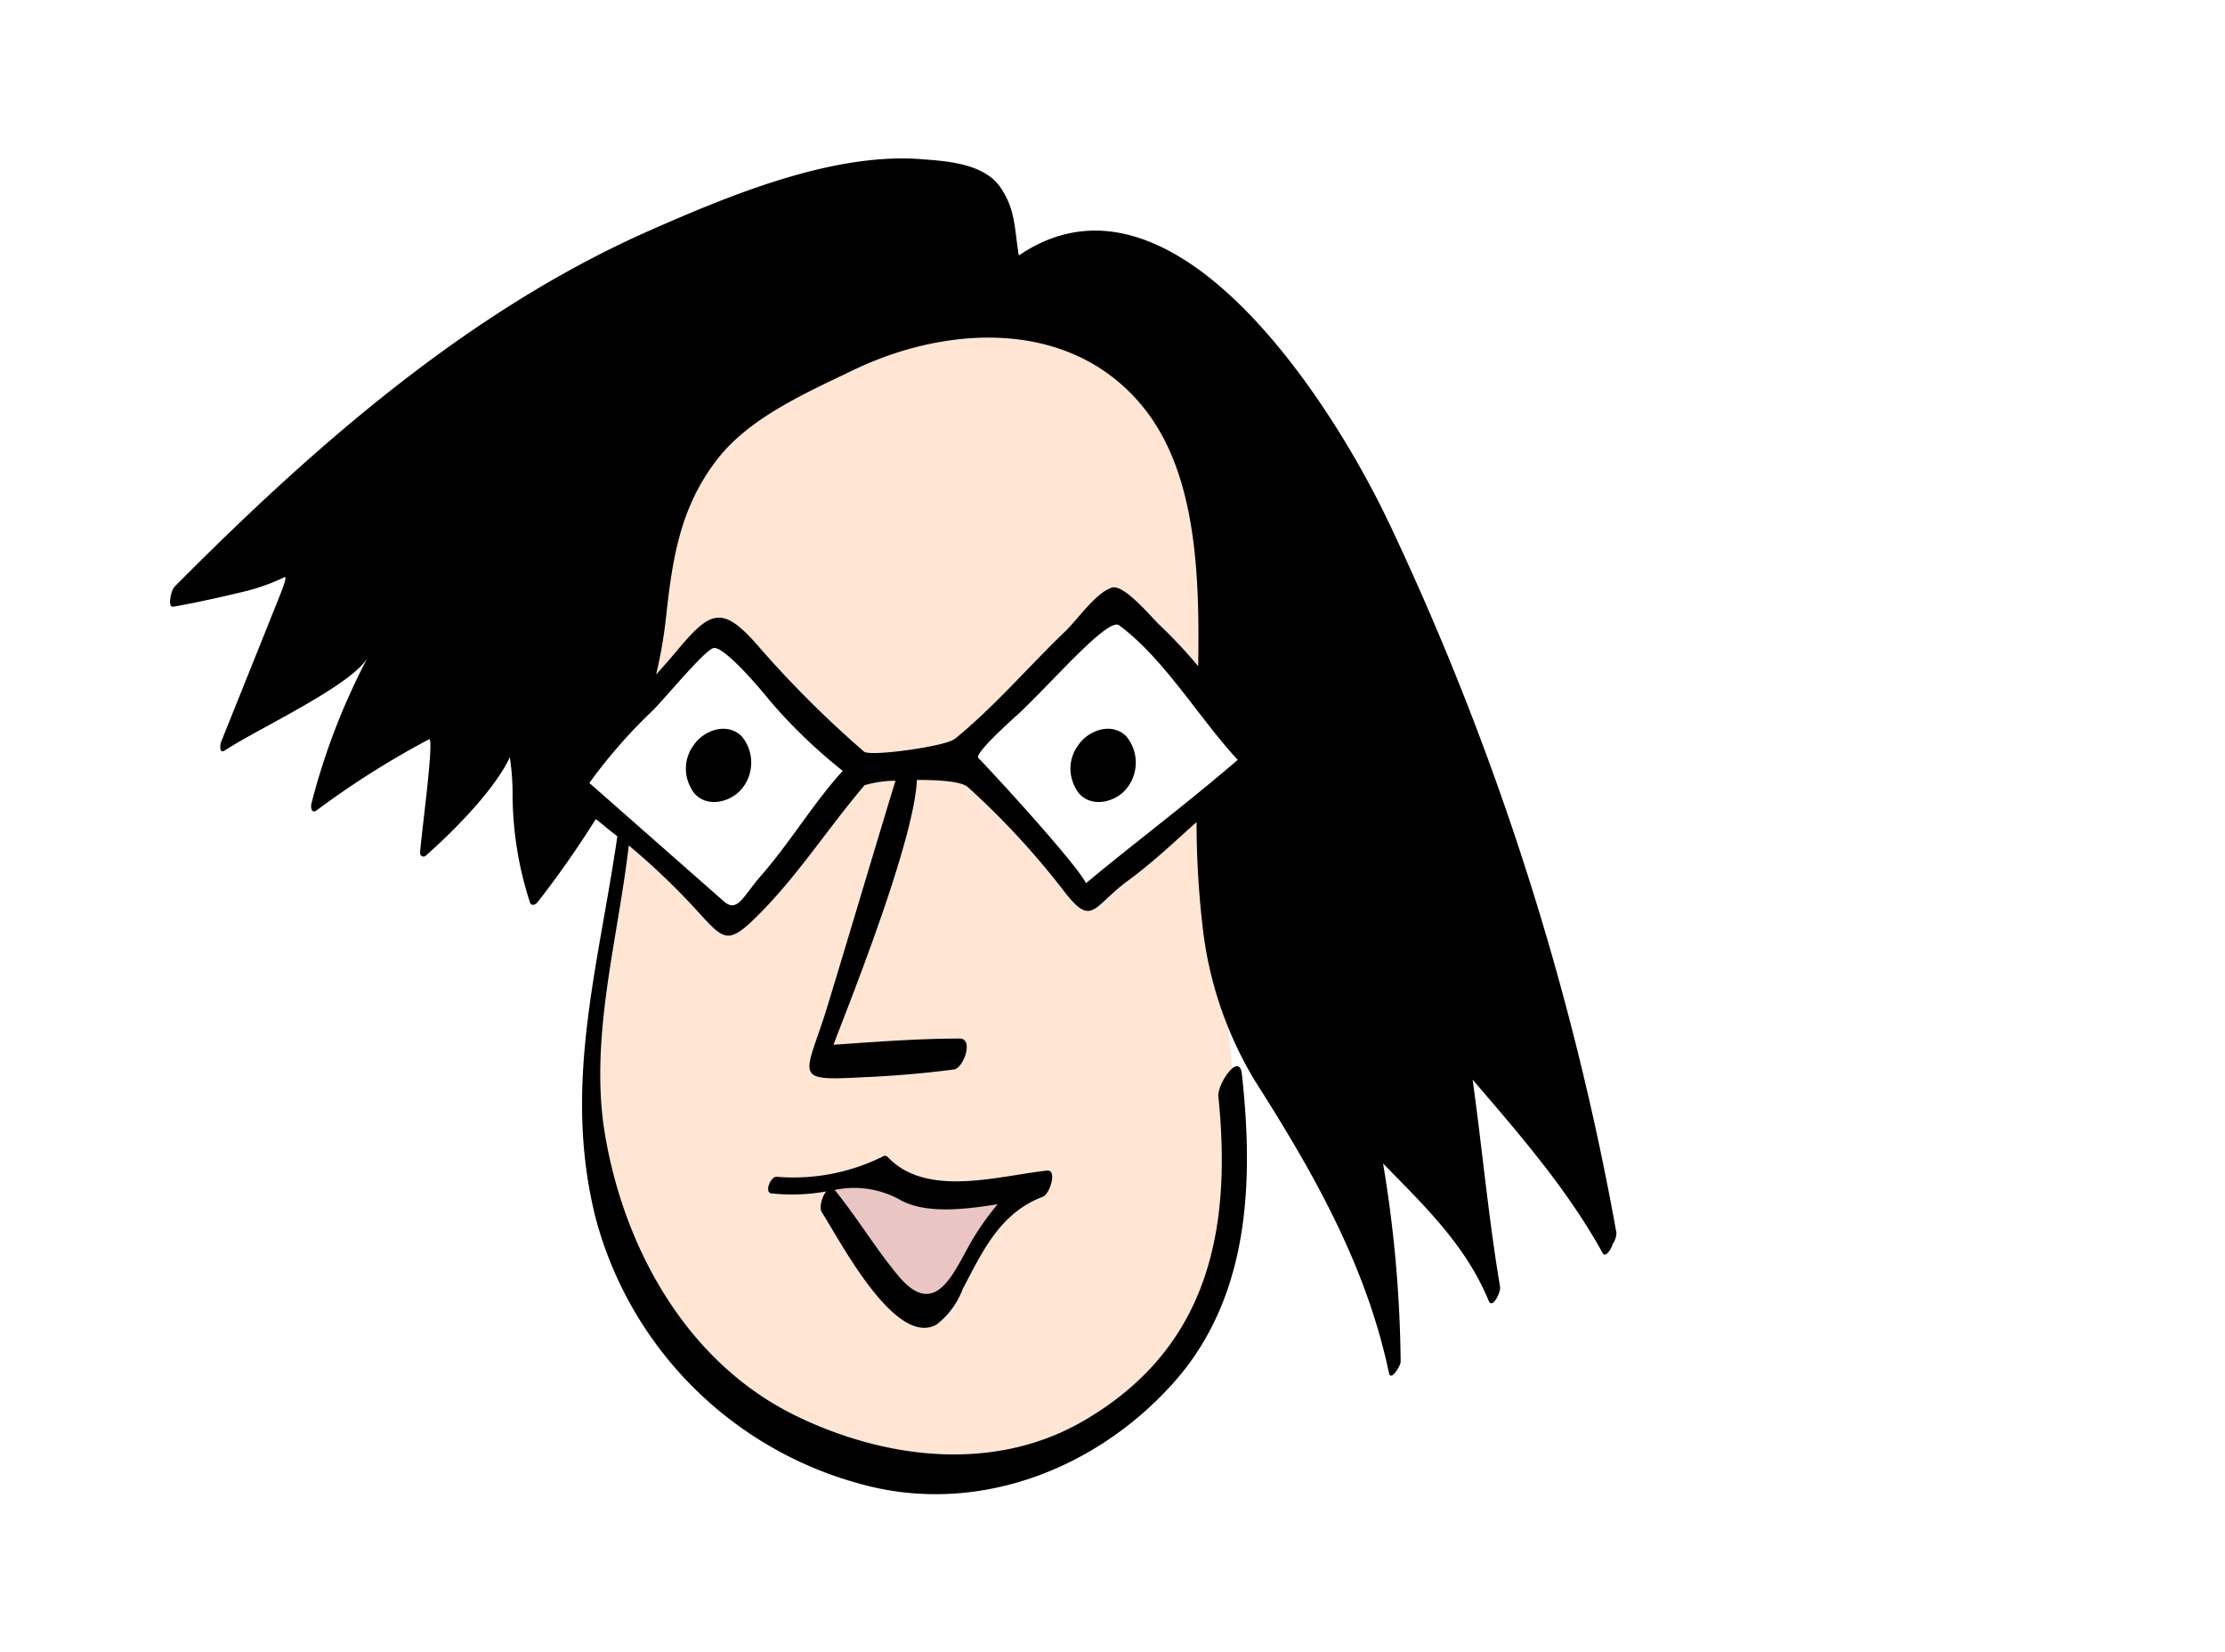
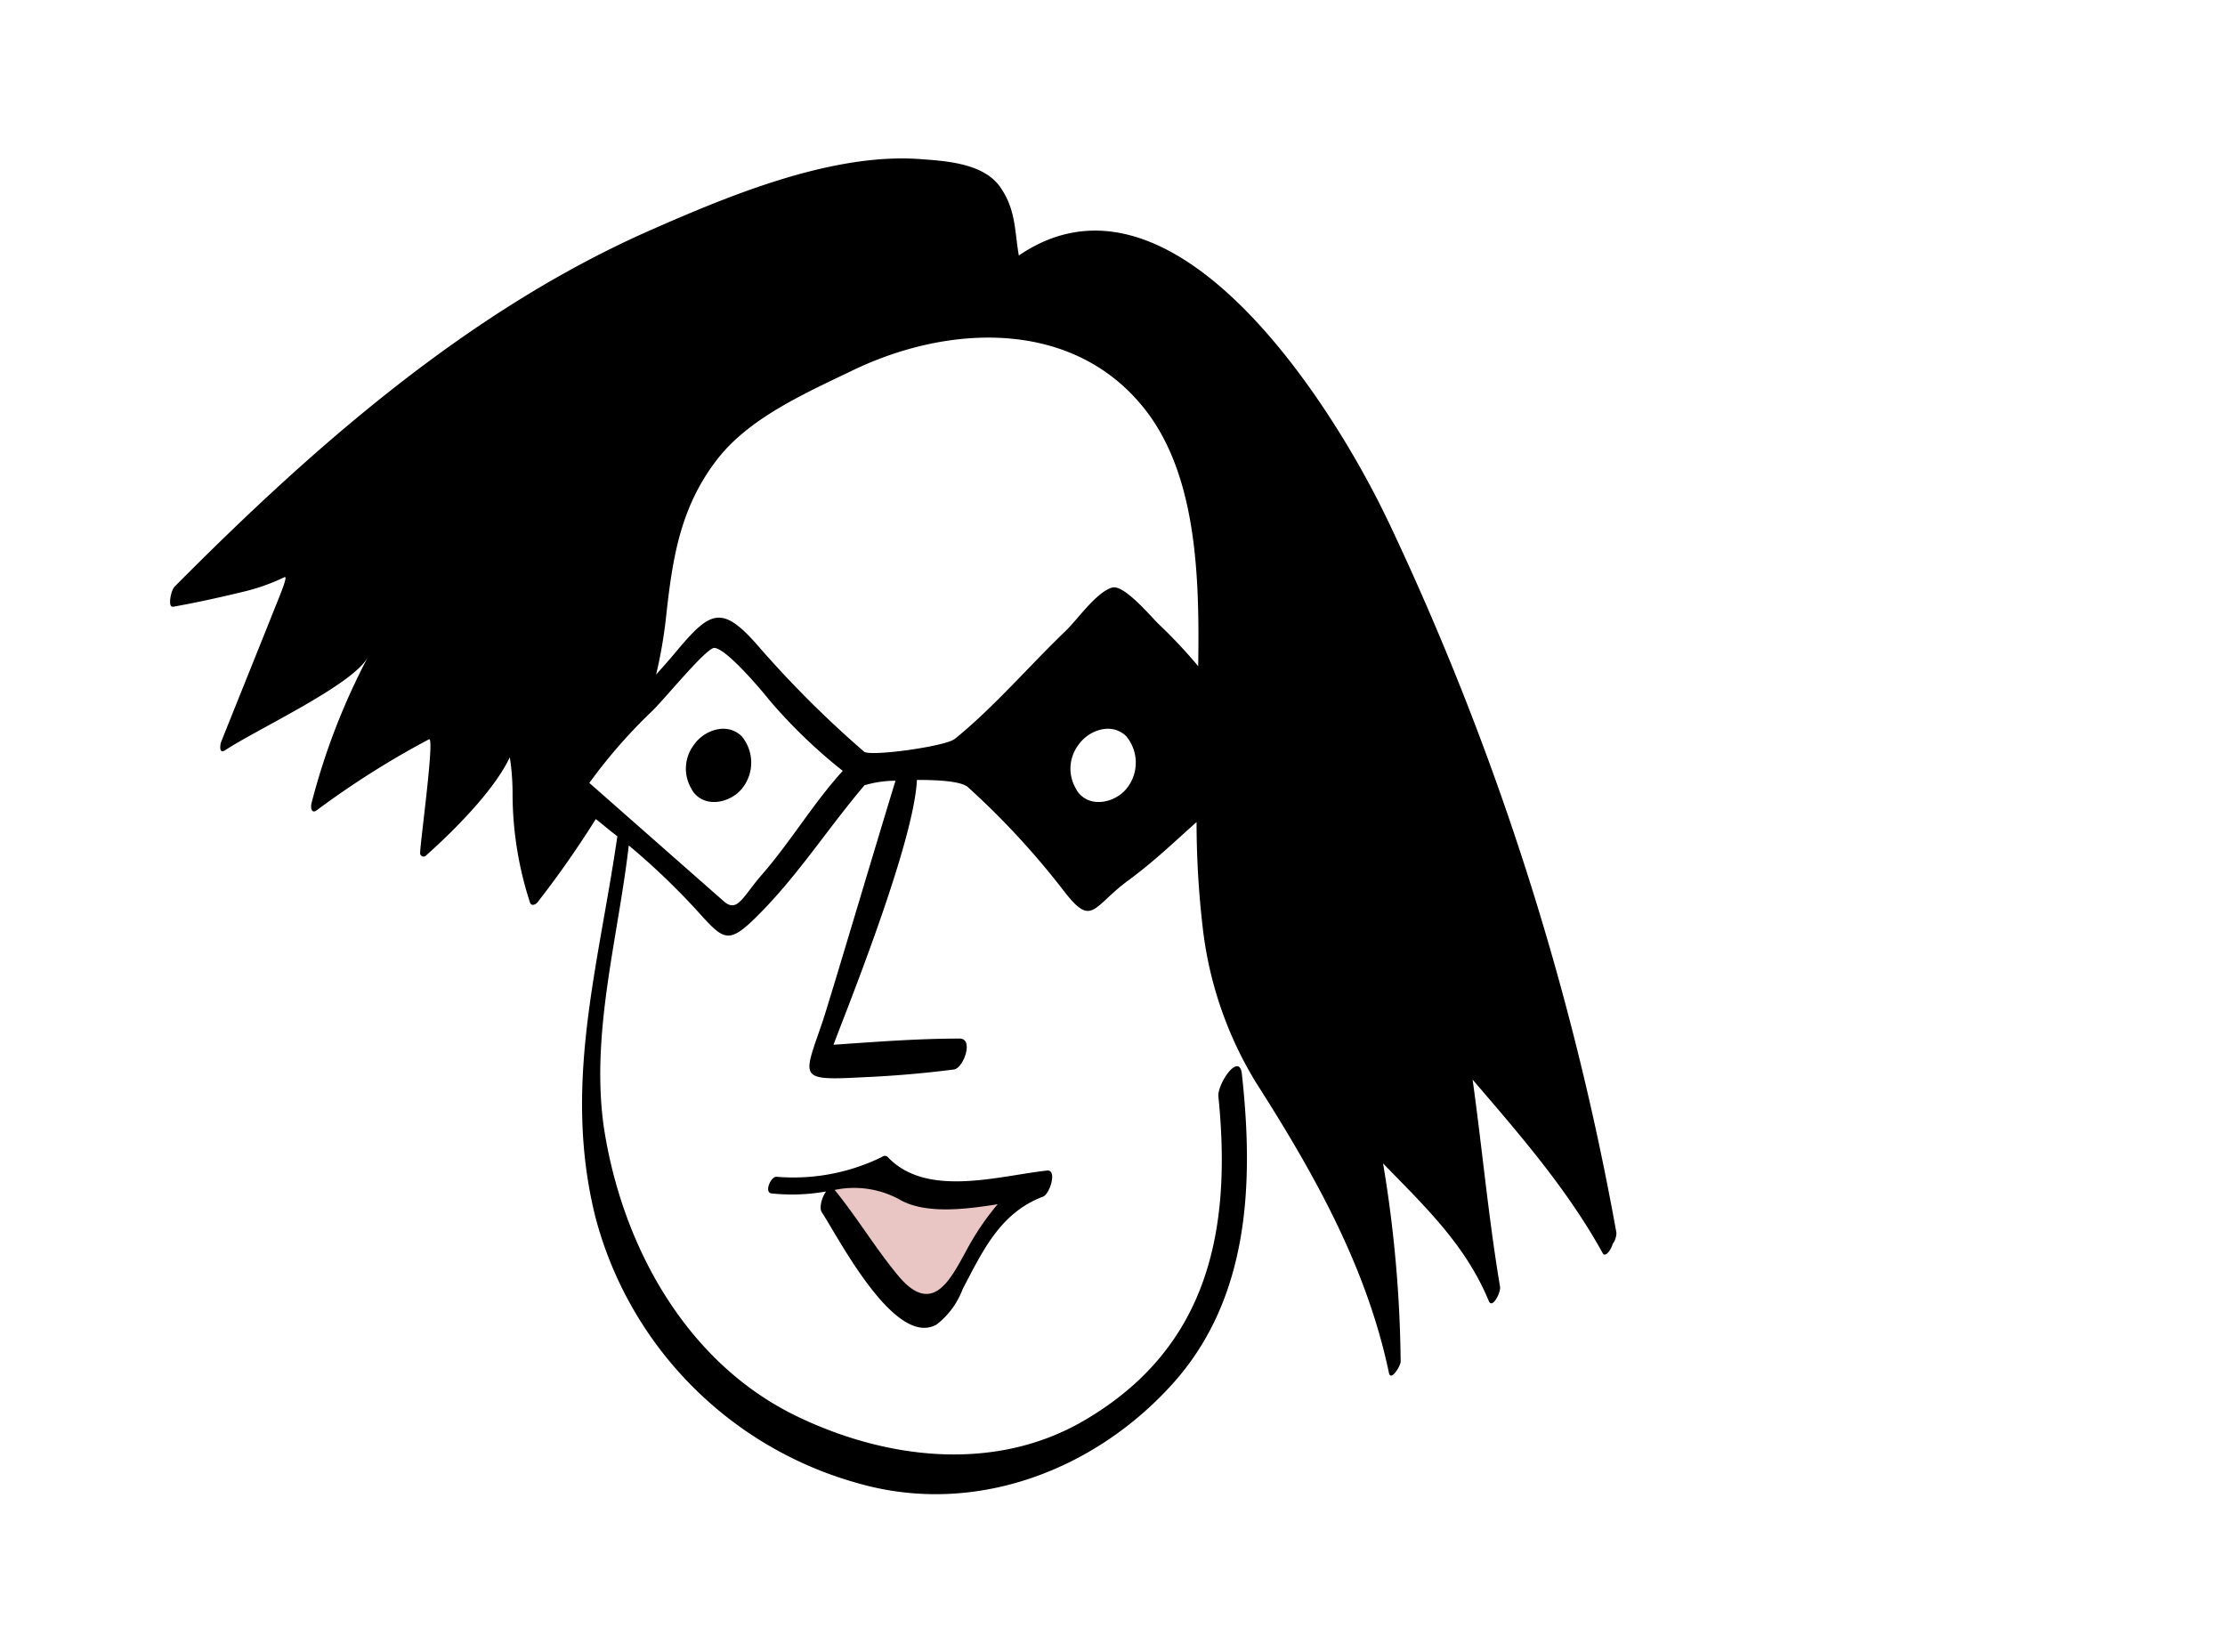
<svg xmlns="http://www.w3.org/2000/svg" id="Ebene_1" data-name="Ebene 1" viewBox="0 0 162 120.24">
  <defs>
    <style>.cls-1{filter:url(#drop-shadow);}.cls-2{fill:#fff;}.cls-3{fill:#ffe5d4;}.cls-4{fill:#e9c5c3;}</style>
    <filter id="drop-shadow" name="drop-shadow">
      <feGaussianBlur stdDeviation="2.2" in="SourceAlpha" />
      <feOffset result="offsetblur" dx="1" dy="3" />
      <feFlood flood-color="rgba(0,0,0,0.5)" flood-opacity="0.7" />
      <feComposite operator="in" in="offsetblur" />
      <feMerge>
        <feMergeNode />
        <feMergeNode in="SourceGraphic" />
      </feMerge>
    </filter>
  </defs>
  <title>Gesicht_2b</title>
  <g id="Gesicht_2b">
    <g class="cls-1">
-       <path class="cls-2" d="M61.94,109.67s2.78,1.19,8.45.35,14.94-5,18.27-12.8A43.56,43.56,0,0,0,91.75,81s4.69,8.53,6,11.75c2.33,5.75,2.5,9.25,3,9.5s1.92-1.67,2-2.58a104.71,104.71,0,0,0-.33-11.58s4.42,5.17,5.17,7.5c1,3,2.26,1.24,2.33.83.42-2.25.08-2.17-.42-7.67-.34-3.7-.67-6.58-.67-6.58s5.25,7.25,7.25,10.25c1,1.51,2.75.67,2.67-1.58s-5-30.92-14.08-48.75-16.17-24.42-19.83-26-9.75.58-9.75.58.62-5.42-3.78-6.16C48.14,6.6,25.5,28.4,21.66,32S11.5,42.57,10.83,44.23,19,44.07,19,44.07s-4.75,11.17-4.33,12.17,9.08-4.92,9.08-4.92-2.5,7.75-2.08,8.83,7.25-3.75,8-4.25-.08,5.08-.08,6.5,1,1.5,1.83.67L36.5,58s1.25,9,1.5,9.75,2.67-1.5,3.42-2.75l2.5-4.17S42,71.4,41.58,75.9a46.85,46.85,0,0,0,1.33,15.25A26,26,0,0,0,61.94,109.67Z" />
-     </g>
-     <path class="cls-3" d="M52,30.82c-2.4,4-4.91,15.89-5.26,20.46s-2.63,17.95-3,20-2.4,12.23,1.37,19.55,13,17.95,22.17,16.57S84.26,104.09,87,97s3.2-8.34,3.2-11.66-.91-11.77-1.14-14.74,0-20.8.11-26.52-.8-17.15-6.4-19.66-15.43-3.09-19.89-.69A120.39,120.39,0,0,0,52,30.82Z" />
+       </g>
    <path class="cls-4" d="M62.16,90.11l-2-3.87a12.43,12.43,0,0,1,3.38-.75c.88.13,4.5,1.25,6.25,1.25s4.5.25,4.5.25a62.36,62.36,0,0,0-3.75,5c-.87,1.5-1.75,4.5-3.87,3.25S62.16,90.11,62.16,90.11Z" />
    <polygon class="cls-2" points="42.08 56.65 52.16 45.98 62.25 55.4 70.17 54.9 81.42 44.07 91.33 55.23 79 65.4 70.08 55.82 62.16 56.48 53.16 67.15 42.08 56.65" />
-     <path d="M59.83,88.25c1.2,1.81,5.31,9.9,8.36,8.18a5.85,5.85,0,0,0,1.9-2.58c1.45-2.76,2.73-5.56,5.85-6.73.49-.18,1.07-2,.28-1.9-3.59.4-8.78,2-11.6-1a.3.3,0,0,0-.39,0,14.63,14.63,0,0,1-7.7,1.45c-.42,0-.89,1.12-.38,1.21a14.06,14.06,0,0,0,4-.14C59.86,87.1,59.62,87.92,59.83,88.25Zm5.53-1c1.84,1.15,4.73.83,7.28.42a19.25,19.25,0,0,0-2.35,3.5c-1.11,2-2.41,4.66-4.87,1.73-1.67-2-3-4.25-4.65-6.27A6.89,6.89,0,0,1,65.37,87.26Zm35.69-49.34c-3.9-8.22-15.58-27-26.87-19.31-.32-1.82-.2-3.34-1.37-5s-3.77-1.87-5.59-2c-6.43-.56-14,2.58-19.73,5.1-13.3,5.82-24.63,15.79-34.77,26-.31.32-.51,1.58-.12,1.46a.11.11,0,0,0,.08,0c1.77-.32,3.53-.71,5.28-1.14a14.73,14.73,0,0,0,2.75-1c.33-.16-.48,1.66-1,3l-3.59,8.94c-.11.27-.19,1,.3.64,2.44-1.59,9.31-4.76,10.37-6.77a48.82,48.82,0,0,0-4.11,10.65c-.08.31,0,.79.38.51a63.56,63.56,0,0,1,8.18-5.17c.42-.2-.62,7.32-.65,8.25a.25.25,0,0,0,.44.2c.87-.77,4.74-4.27,6.09-7.14a17.78,17.78,0,0,1,.2,2.81,25.67,25.67,0,0,0,1.27,7.77c.1.28.39.15.53,0a72.56,72.56,0,0,0,4.26-6.08c.53.41,1,.83,1.57,1.25-1.38,9.53-4,18.14-1.59,27.76A27.31,27.31,0,0,0,62.53,108c8.51,2.42,17.32-1,23-7.43C91,94.36,91.28,86,90.42,78.2c-.18-1.67-1.8.71-1.71,1.63,1,9.84-.77,18.37-9.85,23.63-6.54,3.78-14.49,2.76-21-.43-8-3.94-12.61-12.46-13.9-21C43,75.2,45,68.32,45.78,61.55a51.08,51.08,0,0,1,4.79,4.55c2.19,2.4,2.37,2.84,4.87.28,2.77-2.83,4.79-6,7.5-9.21a7.92,7.92,0,0,1,2.26-.33c-1.25,4.06-4.77,15.91-5.26,17.38-1.41,4.23-2,4.47,2.8,4.21q3.37-.14,6.72-.57c.69-.1,1.46-2.24.42-2.25-3.07,0-6.13.24-9.19.45.39-1.17,5.85-14.46,6.07-19.28,1.63,0,3.26.1,3.73.54a57.72,57.72,0,0,1,6.88,7.43c2.16,2.85,2.13,1.3,4.75-.63,1.94-1.43,3.4-2.85,5-4.27a66.67,66.67,0,0,0,.45,7.69,27.6,27.6,0,0,0,3.84,11.21c4.23,6.63,8.09,13.44,9.72,21.21.14.64.85-.53.85-.83A92.2,92.2,0,0,0,100.7,84.7c3,3.09,6,5.91,7.69,10,.26.65.88-.6.83-1-.84-5-1.3-10.06-2-15.1,3.43,4,6.92,8,9.48,12.65.17.3.59-.22.72-.69a1.4,1.4,0,0,0,.27-.81A205.87,205.87,0,0,0,101.06,37.92ZM55.48,63.67c-1.39,1.59-1.76,2.76-2.72,2L42.91,57a38.19,38.19,0,0,1,4.62-5.28c1-1,3.88-4.53,4.47-4.55.79,0,3.12,2.68,4,3.78a38.08,38.08,0,0,0,5.36,5.17C59.19,58.51,57.6,61.23,55.48,63.67Zm14-9.86c-.66.53-6.14,1.29-6.57.91a77.13,77.13,0,0,1-7.56-7.52c-2.76-3.22-3.59-2.78-6.08.19-.49.59-1,1.16-1.5,1.72a33.84,33.84,0,0,0,.71-4.06c.47-4.3,1-8.1,3.78-11.66,2.35-3,6.41-4.78,9.79-6.41,7.1-3.44,16.28-3.79,21.45,3,3.71,4.9,3.83,12.34,3.74,18.52a36.89,36.89,0,0,0-2.81-3c-.54-.49-2.59-3-3.47-2.72-1.18.36-2.56,2.4-3.43,3.21C74.87,48.55,72.33,51.52,69.5,53.81ZM79.07,64.3c-.69-1.41-6.74-8-7.84-9.12-.27-.28,1.84-2.23,2.69-3,2.25-2,6.71-7.28,7.56-6.66,3.3,2.44,5.84,6.79,8.64,9.8C86,58.85,82.48,61.45,79.07,64.3ZM54,53.6a3,3,0,0,1,0,3.84c-.84,1-2.61,1.41-3.52.22a2,2,0,0,1-.14-.24,2.86,2.86,0,0,1,.18-3.19C51.23,53.18,52.92,52.54,54,53.6Zm28,0a3,3,0,0,1,0,3.84c-.84,1-2.61,1.41-3.52.22a2,2,0,0,1-.14-.24,2.86,2.86,0,0,1,.18-3.19C79.24,53.18,80.92,52.54,82,53.6Z" />
+     <path d="M59.83,88.25c1.2,1.81,5.31,9.9,8.36,8.18a5.85,5.85,0,0,0,1.9-2.58c1.45-2.76,2.73-5.56,5.85-6.73.49-.18,1.07-2,.28-1.9-3.59.4-8.78,2-11.6-1a.3.3,0,0,0-.39,0,14.63,14.63,0,0,1-7.7,1.45c-.42,0-.89,1.12-.38,1.21a14.06,14.06,0,0,0,4-.14C59.86,87.1,59.62,87.92,59.83,88.25Zm5.53-1c1.84,1.15,4.73.83,7.28.42a19.25,19.25,0,0,0-2.35,3.5c-1.11,2-2.41,4.66-4.87,1.73-1.67-2-3-4.25-4.65-6.27A6.89,6.89,0,0,1,65.37,87.26Zm35.69-49.34c-3.9-8.22-15.58-27-26.87-19.31-.32-1.82-.2-3.34-1.37-5s-3.77-1.87-5.59-2c-6.43-.56-14,2.58-19.73,5.1-13.3,5.82-24.63,15.79-34.77,26-.31.32-.51,1.58-.12,1.46a.11.11,0,0,0,.08,0c1.77-.32,3.53-.71,5.28-1.14a14.73,14.73,0,0,0,2.75-1c.33-.16-.48,1.66-1,3l-3.59,8.94c-.11.27-.19,1,.3.64,2.44-1.59,9.31-4.76,10.37-6.77a48.82,48.82,0,0,0-4.11,10.65c-.08.31,0,.79.38.51a63.56,63.56,0,0,1,8.18-5.17c.42-.2-.62,7.32-.65,8.25a.25.25,0,0,0,.44.2c.87-.77,4.74-4.27,6.09-7.14a17.78,17.78,0,0,1,.2,2.81,25.67,25.67,0,0,0,1.27,7.77c.1.28.39.15.53,0a72.56,72.56,0,0,0,4.26-6.08c.53.41,1,.83,1.57,1.25-1.38,9.53-4,18.14-1.59,27.76A27.31,27.31,0,0,0,62.53,108c8.51,2.42,17.32-1,23-7.43C91,94.36,91.28,86,90.42,78.2c-.18-1.67-1.8.71-1.71,1.63,1,9.84-.77,18.37-9.85,23.63-6.54,3.78-14.49,2.76-21-.43-8-3.94-12.61-12.46-13.9-21C43,75.2,45,68.32,45.78,61.55a51.08,51.08,0,0,1,4.79,4.55c2.19,2.4,2.37,2.84,4.87.28,2.77-2.83,4.79-6,7.5-9.21a7.92,7.92,0,0,1,2.26-.33c-1.25,4.06-4.77,15.91-5.26,17.38-1.41,4.23-2,4.47,2.8,4.21q3.37-.14,6.72-.57c.69-.1,1.46-2.24.42-2.25-3.07,0-6.13.24-9.19.45.39-1.17,5.85-14.46,6.07-19.28,1.63,0,3.26.1,3.73.54a57.72,57.72,0,0,1,6.88,7.43c2.16,2.85,2.13,1.3,4.75-.63,1.94-1.43,3.4-2.85,5-4.27a66.67,66.67,0,0,0,.45,7.69,27.6,27.6,0,0,0,3.84,11.21c4.23,6.63,8.09,13.44,9.72,21.21.14.64.85-.53.85-.83A92.2,92.2,0,0,0,100.7,84.7c3,3.09,6,5.91,7.69,10,.26.65.88-.6.83-1-.84-5-1.3-10.06-2-15.1,3.43,4,6.92,8,9.48,12.65.17.3.59-.22.72-.69a1.4,1.4,0,0,0,.27-.81A205.87,205.87,0,0,0,101.06,37.92ZM55.48,63.67c-1.39,1.59-1.76,2.76-2.72,2L42.91,57a38.19,38.19,0,0,1,4.62-5.28c1-1,3.88-4.53,4.47-4.55.79,0,3.12,2.68,4,3.78a38.08,38.08,0,0,0,5.36,5.17C59.19,58.51,57.6,61.23,55.48,63.67Zm14-9.86c-.66.53-6.14,1.29-6.57.91a77.13,77.13,0,0,1-7.56-7.52c-2.76-3.22-3.59-2.78-6.08.19-.49.59-1,1.16-1.5,1.72a33.84,33.84,0,0,0,.71-4.06c.47-4.3,1-8.1,3.78-11.66,2.35-3,6.41-4.78,9.79-6.41,7.1-3.44,16.28-3.79,21.45,3,3.71,4.9,3.83,12.34,3.74,18.52a36.89,36.89,0,0,0-2.81-3c-.54-.49-2.59-3-3.47-2.72-1.18.36-2.56,2.4-3.43,3.21C74.87,48.55,72.33,51.52,69.5,53.81ZM79.07,64.3C86,58.85,82.48,61.45,79.07,64.3ZM54,53.6a3,3,0,0,1,0,3.84c-.84,1-2.61,1.41-3.52.22a2,2,0,0,1-.14-.24,2.86,2.86,0,0,1,.18-3.19C51.23,53.18,52.92,52.54,54,53.6Zm28,0a3,3,0,0,1,0,3.84c-.84,1-2.61,1.41-3.52.22a2,2,0,0,1-.14-.24,2.86,2.86,0,0,1,.18-3.19C79.24,53.18,80.92,52.54,82,53.6Z" />
  </g>
</svg>